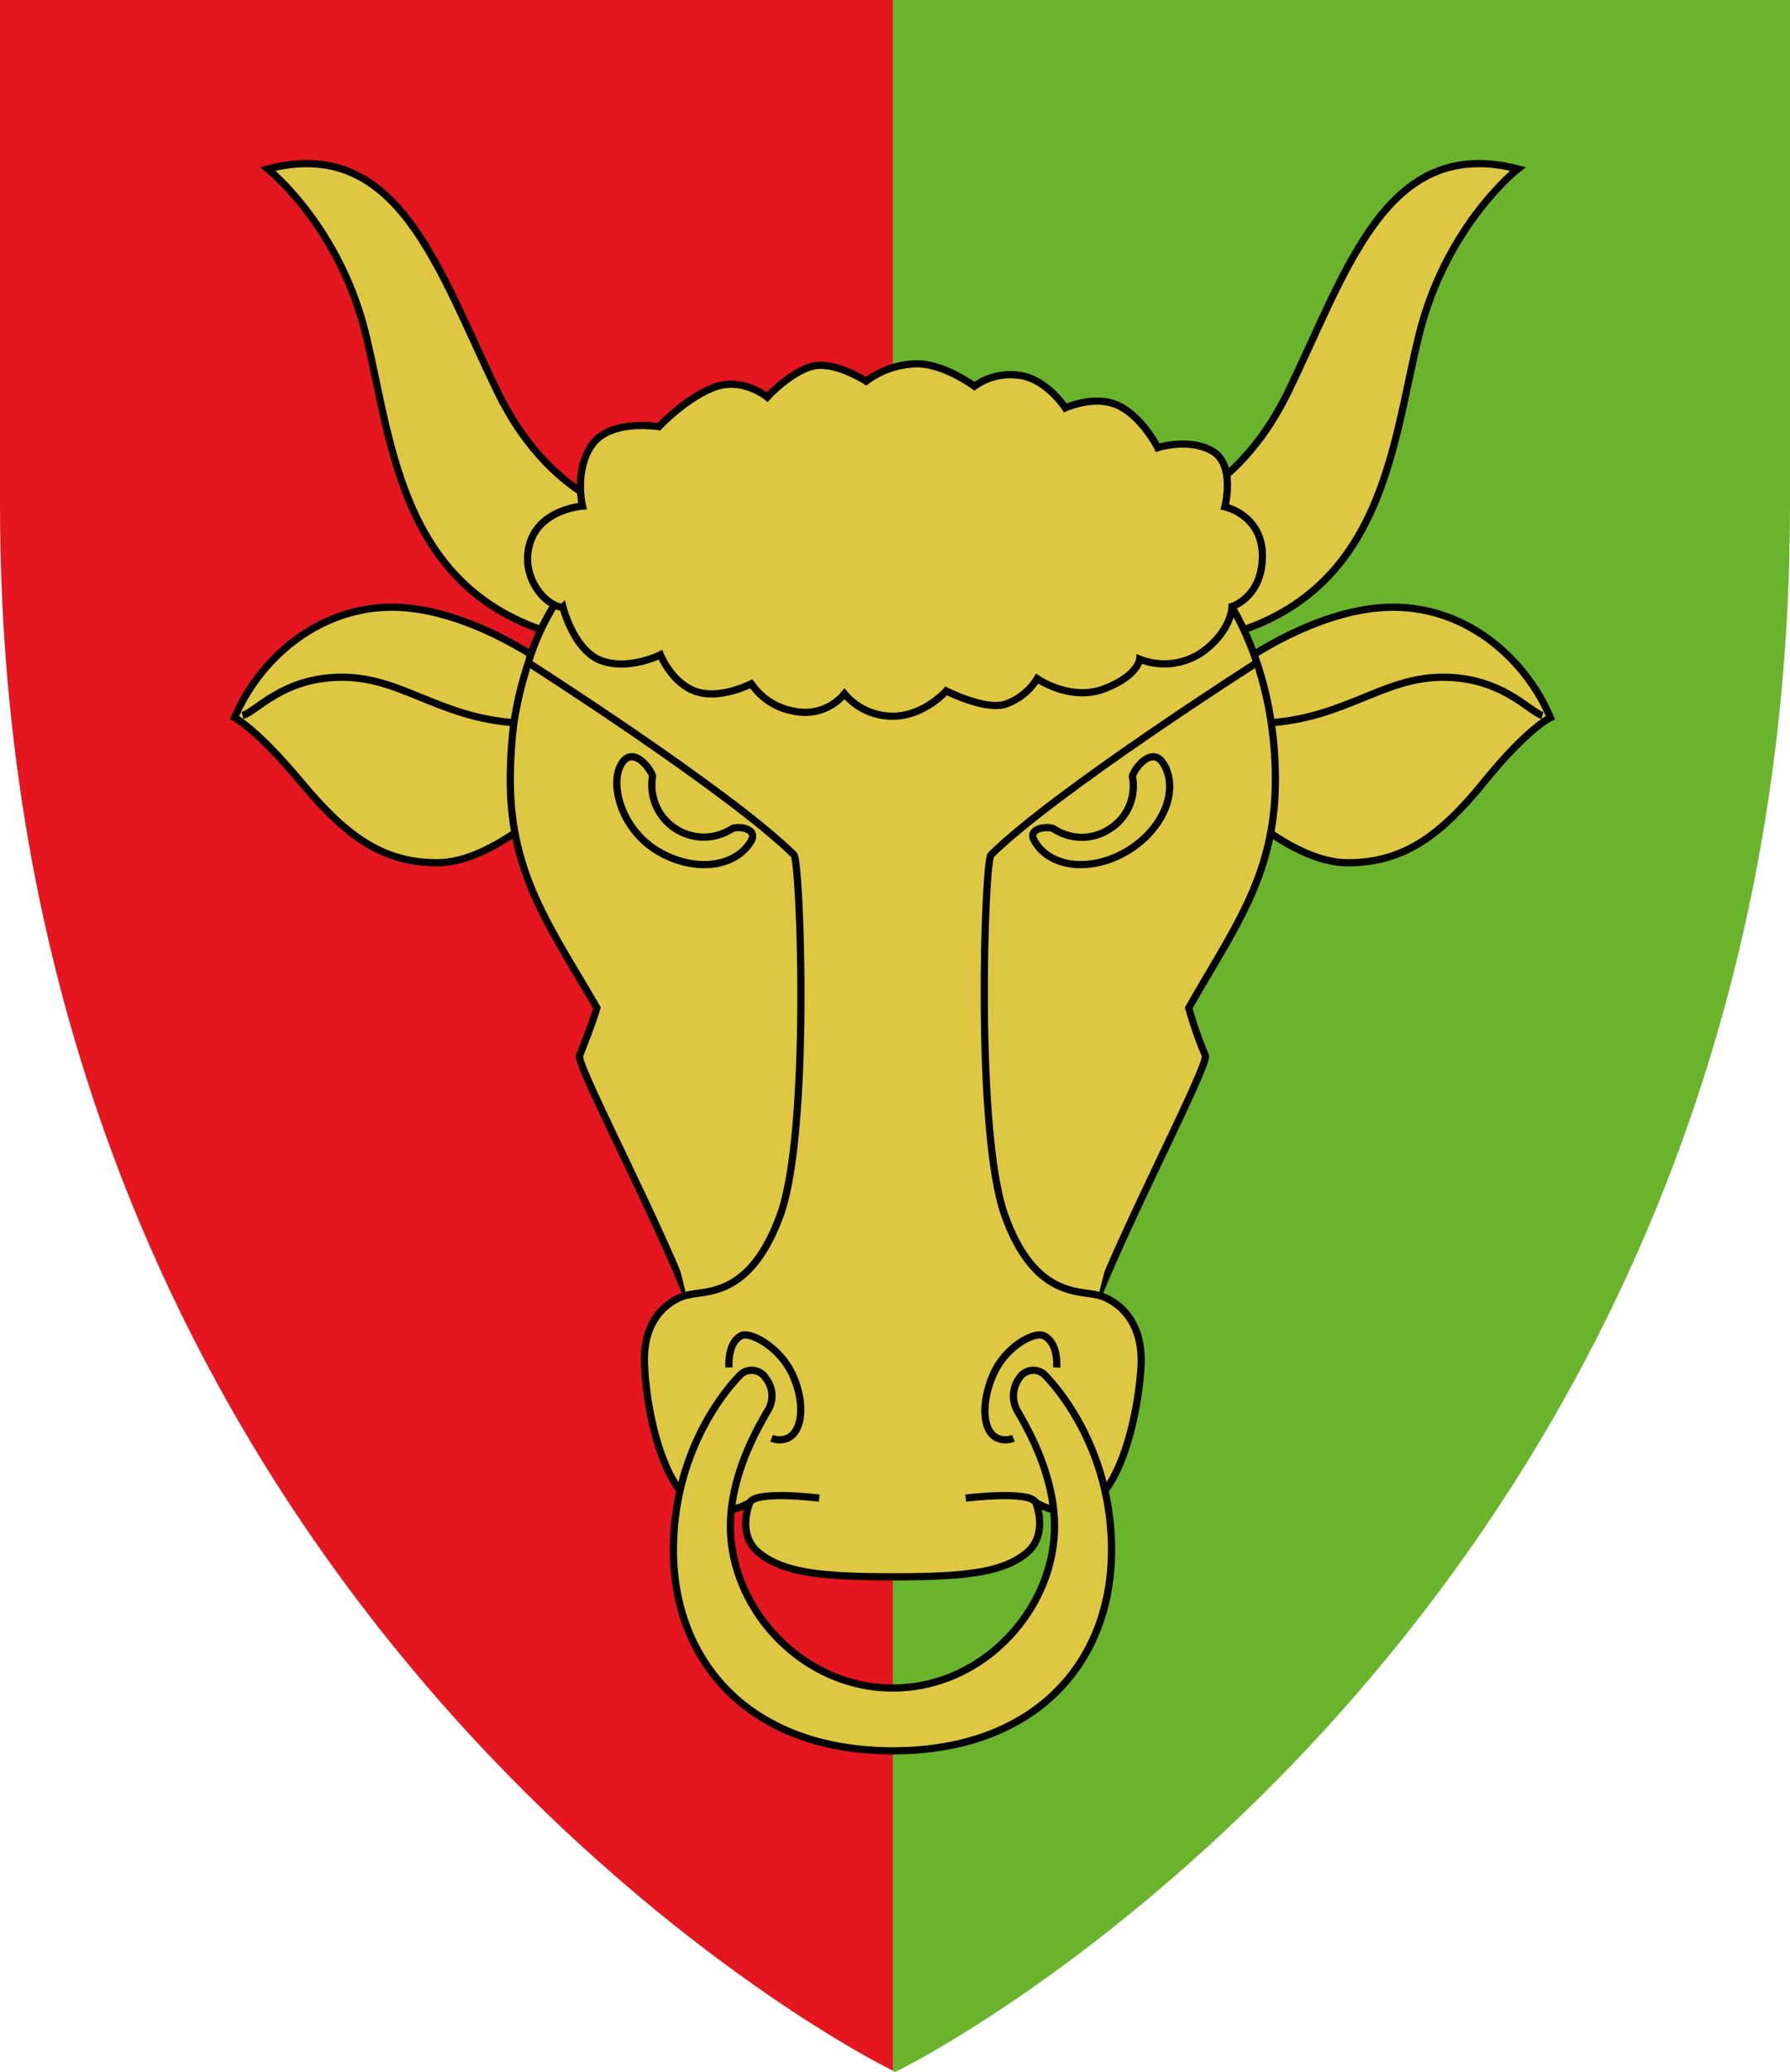
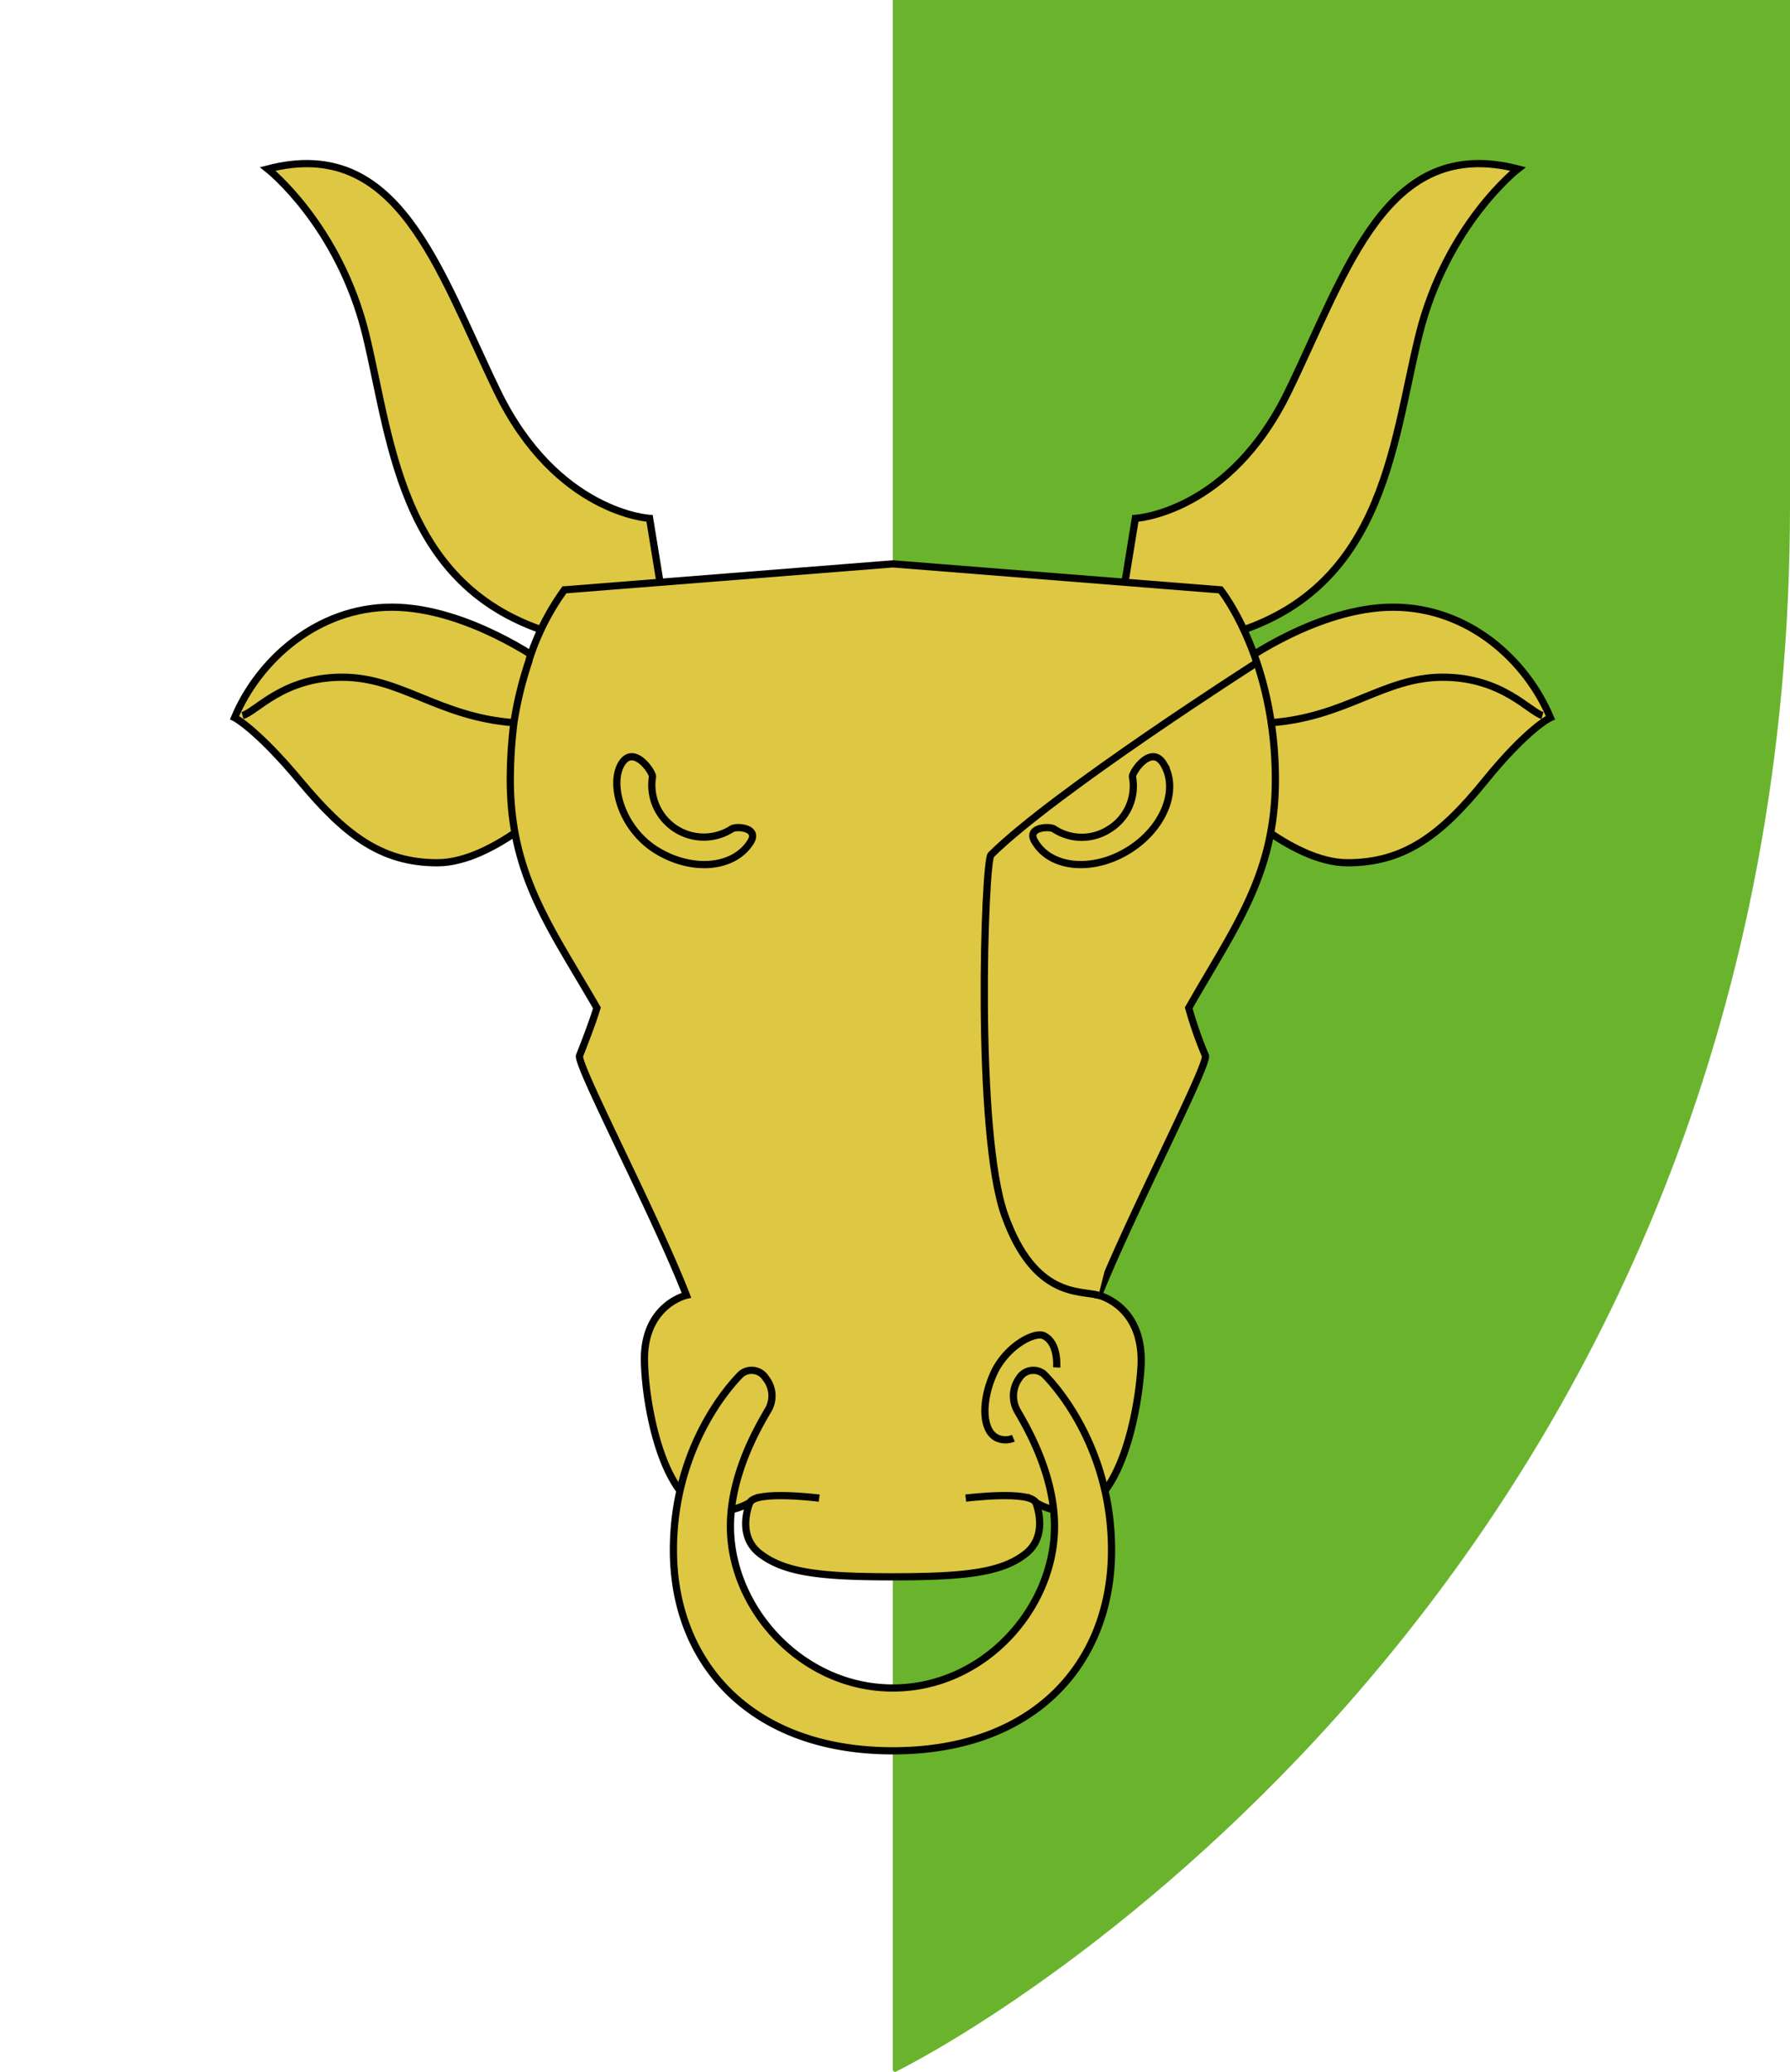
<svg xmlns="http://www.w3.org/2000/svg" viewBox="0 0 248 287">
  <defs>
    <style>
      .cls-1 {
        fill: #e41721;
      }

      .cls-2 {
        fill: #6ab42d;
      }

      .cls-3 {
        fill: #dec743;
        stroke: #000100;
        stroke-miterlimit: 10;
      }
    </style>
  </defs>
  <title>coa_military_coa_mechanised_claudia</title>
  <g id="Livello_11" data-name="Livello 11">
-     <path class="cls-1" d="M172.9,279v70c0,141.3,103,206.4,123.7,216.8V279Z" transform="translate(-172.9 -279)" />
    <path class="cls-2" d="M420.9,349V279H296.6V565.8l.3.2C316.9,556,420.9,491,420.9,349Z" transform="translate(-172.9 -279)" />
  </g>
  <g id="Livello_12" data-name="Livello 12">
    <g id="g9313">
      <path id="path2870" class="cls-3" d="M265,363.7l-2.1-12.9s-12.9-.7-21.1-17.6-13.7-35.5-31.8-30.8c0,0,9.9,7.8,13.6,23s4.8,36.6,28.4,42,13-3.7,13-3.7Zm86.4-30.5c-8.2,16.9-21.2,17.6-21.2,17.6l-2.1,12.9s-10.6,9.1,13,3.7,24.6-26.7,28.4-42,13.7-23,13.7-23c-18.2-4.7-23.6,13.9-31.8,30.8Z" transform="translate(-172.9 -279)" />
      <path id="path2872" class="cls-3" d="M227.2,363.1c-10.4,0-18.5,7.4-21.8,15.3,0,0,3,1.5,9.1,8.8s11.1,11.3,19,11.3,17-9.3,17-9.3l-2.3-18.4S237.6,363.1,227.2,363.1Zm138.7,0c-10.4,0-21,7.7-21,7.7l-2.3,18.4s9.1,9.3,17,9.3,13-3.9,19-11.3,9.1-8.8,9.1-8.8c-3.3-7.9-11.3-15.3-21.8-15.3Z" transform="translate(-172.9 -279)" />
      <path id="path2874" class="cls-3" d="M339.9,425.2a52.7,52.7,0,0,1-2.3-6.6c6.3-11.1,12-18.4,12-31.6,0-16.9-7.6-26.3-7.6-26.3l-45.4-3.6-45.5,3.6a34.1,34.1,0,0,0-4.8,9.4c-.1.2-.1.5-.2.7a50.6,50.6,0,0,0-2,8.3,64.3,64.3,0,0,0-.5,7.9c0,13.2,5.6,20.5,12,31.6,0,0-.5,1.8-2.4,6.6-.5,1.2,10.4,21.9,14.8,33.2,0,0-6.2,1.4-5.8,9.6.2,6.2,2.8,20.3,9.8,20.3a8.8,8.8,0,0,0,4.8-1.2s-2,4.5,1.4,7.1,8.3,3.2,18.4,3.2,15.1-.6,18.4-3.2,1.4-7.1,1.4-7.1a8.2,8.2,0,0,0,4.7,1.2c7,0,9.6-14.1,9.9-20.3.3-8.2-5.9-9.6-5.9-9.6,4.5-11.3,15.3-32,14.8-33.2Z" transform="translate(-172.9 -279)" />
-       <path id="path2876" class="cls-3" d="M246.1,370.8s27.9,17.8,36.8,26.6c.9.9,2.3,38.4-1.9,49.9s-10.3,10.4-13,11.1" transform="translate(-172.9 -279)" />
      <path id="path2878" class="cls-3" d="M347,370.8s-27.9,17.8-36.8,26.6c-.9.9-2.2,38.4,1.9,49.9s10.4,10.4,13,11.1" transform="translate(-172.9 -279)" />
-       <path id="path2880" class="cls-3" d="M273.9,468.4c-.1-2.1.5-3.8,1.7-4.4s5.3,1.5,7.1,5.4,1.4,7.9-.7,8.8a2.8,2.8,0,0,1-2.2,0" transform="translate(-172.9 -279)" />
      <path id="path2882" class="cls-3" d="M319.3,468.4c.1-2.1-.5-3.8-1.8-4.4s-5.3,1.5-7,5.4-1.5,7.9.6,8.8a2.8,2.8,0,0,0,2.2,0" transform="translate(-172.9 -279)" />
-       <path id="path2884" class="cls-3" d="M250.9,363.1s1.5,6,5.3,7.4,8.2-.8,8.2-.8,1.6,4,5,5.1,7.6-1.1,7.6-1.1a8.9,8.9,0,0,0,5.9,3.8,7.1,7.1,0,0,0,7-2.4,8.7,8.7,0,0,0,6.7,3.1c4.3,0,7.4-3.5,7.4-3.5s5.5,2.8,8.3,1.8a8.5,8.5,0,0,0,4.3-3.5s4.6,3.2,9.3,1.4,4.9-4.1,4.9-4.1a9.3,9.3,0,0,0,8.7-1c4.1-3,4.1-6.3,4.1-6.3s4.2-1.3,4.2-7-5.2-6.8-5.2-6.8,1.5-5.8-1.7-7.7-7.6-.5-7.6-.5-2.1-4.2-5.4-5.8-7.4.3-7.4.3-2.6-4-6.3-4.5a8.5,8.5,0,0,0-6.3,1.5s-4.4-3.3-8.3-3.1a12,12,0,0,0-6.7,2.4s-4.6-3-7.7-2-6,4.2-6,4.2-3.5-2.9-7.5-1.3-7.5,5.4-7.5,5.4-6.6-1.1-9.2,2.4-1.4,8.6-1.4,8.6-5.9.4-7.3,5.2,2.4,8.8,4.6,8.8Z" transform="translate(-172.9 -279)" />
      <path id="path2886" class="cls-3" d="M286.4,486.5s-8.7-1.1-9.6.6" transform="translate(-172.9 -279)" />
      <path id="path2888" class="cls-3" d="M306.7,486.5s8.8-1.1,9.7.6" transform="translate(-172.9 -279)" />
      <path id="path2890" class="cls-3" d="M206.5,378.1c1.9-.5,5.6-5.3,13.8-5.3s13.3,5.5,23.8,6.3" transform="translate(-172.9 -279)" />
      <path id="path2892" class="cls-3" d="M386.6,378.1c-1.8-.5-5.6-5.3-13.8-5.3s-13.3,5.5-23.8,6.3" transform="translate(-172.9 -279)" />
      <path id="path2894" class="cls-3" d="M317.5,469.3a2.3,2.3,0,0,0-3.4.6,4.2,4.2,0,0,0-.2,4.6c.9,1.6,5.1,8.4,5.1,15.9,0,11.4-9.8,22.4-22.4,22.4s-22.5-11-22.5-22.4c0-7.5,4.2-14.3,5.1-15.9a3.9,3.9,0,0,0-.2-4.6,2.3,2.3,0,0,0-3.4-.6s-9.4,8.8-9.4,24.4,10.7,27.8,30.4,27.8,30.3-12.2,30.3-27.8-9.4-24.4-9.4-24.4Z" transform="translate(-172.9 -279)" />
      <path id="path2898" class="cls-3" d="M274.3,393.8a7.2,7.2,0,0,1-11-7.2c.1-.6-2.6-4.6-4.3-1.8s0,9,4.9,12,10.7,2.5,13-1.2c1.2-2-2-2.2-2.6-1.8Zm59.8-9c-1.7-2.8-4.4,1.2-4.3,1.8a7,7,0,0,1-3.3,7.3,7,7,0,0,1-7.6-.1c-.7-.4-3.9-.2-2.6,1.8,2.2,3.7,8,4.2,12.9,1.2s7.1-8.4,4.9-12Z" transform="translate(-172.9 -279)" />
    </g>
  </g>
</svg>